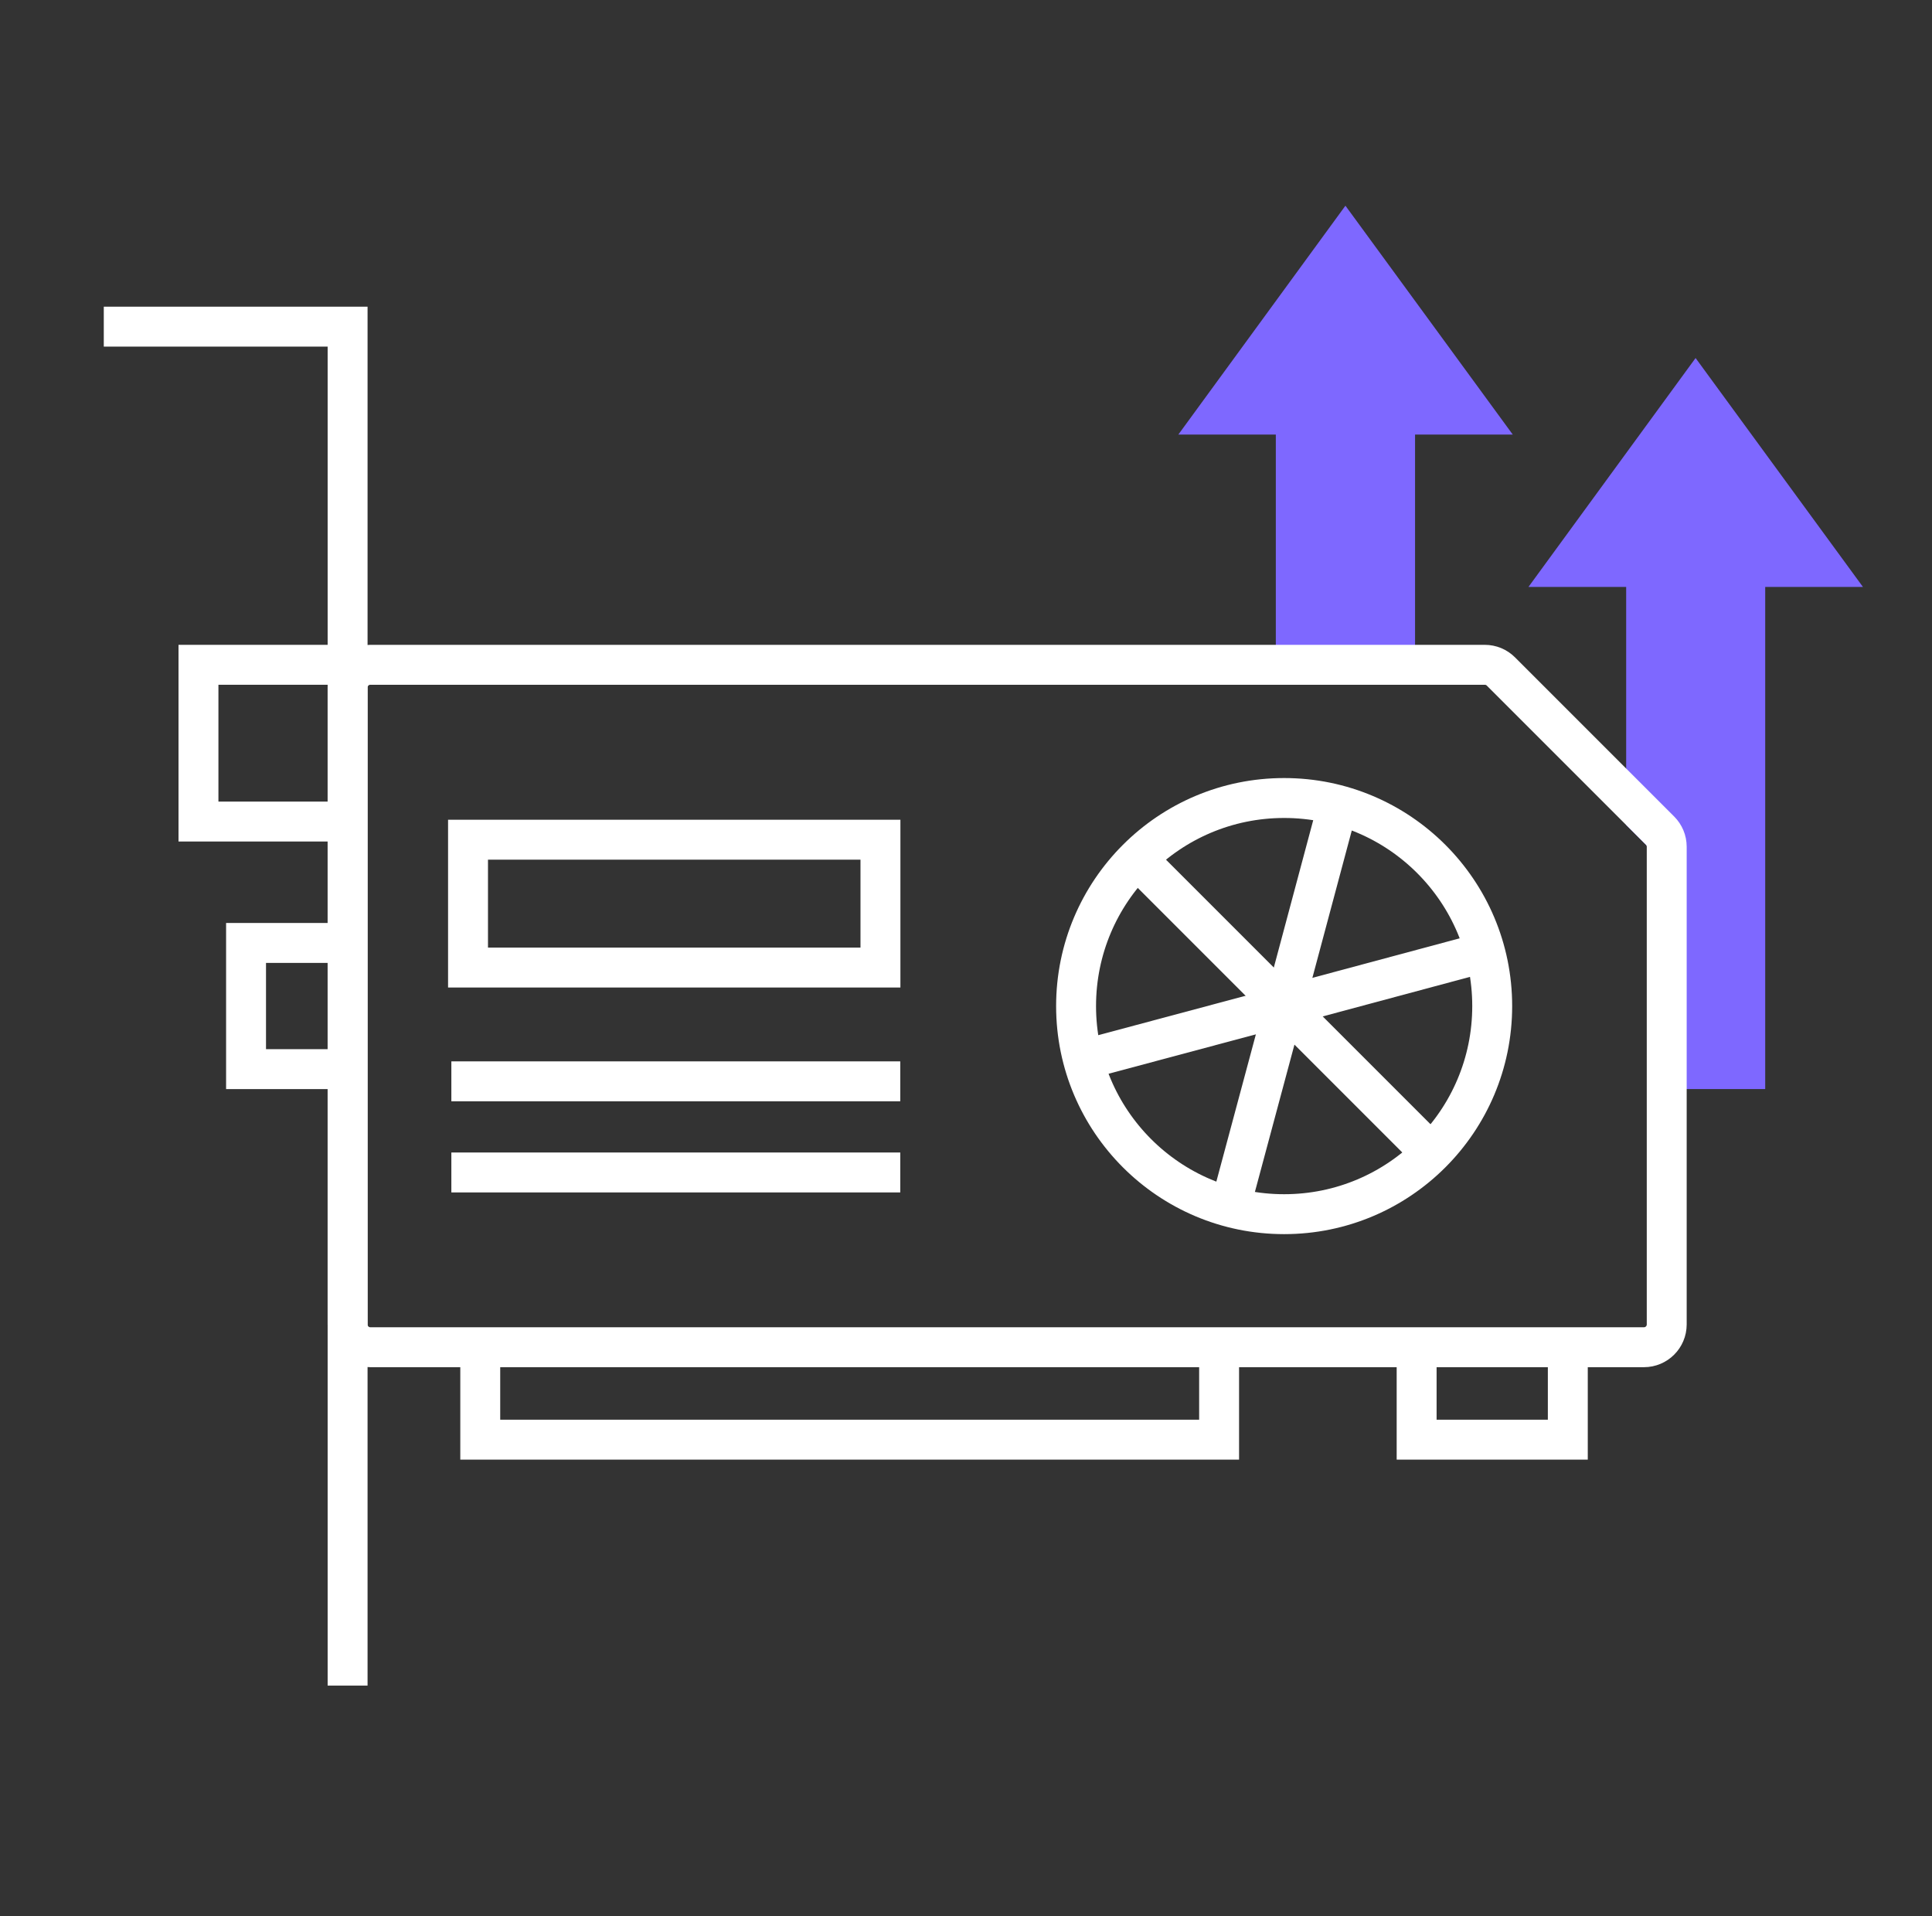
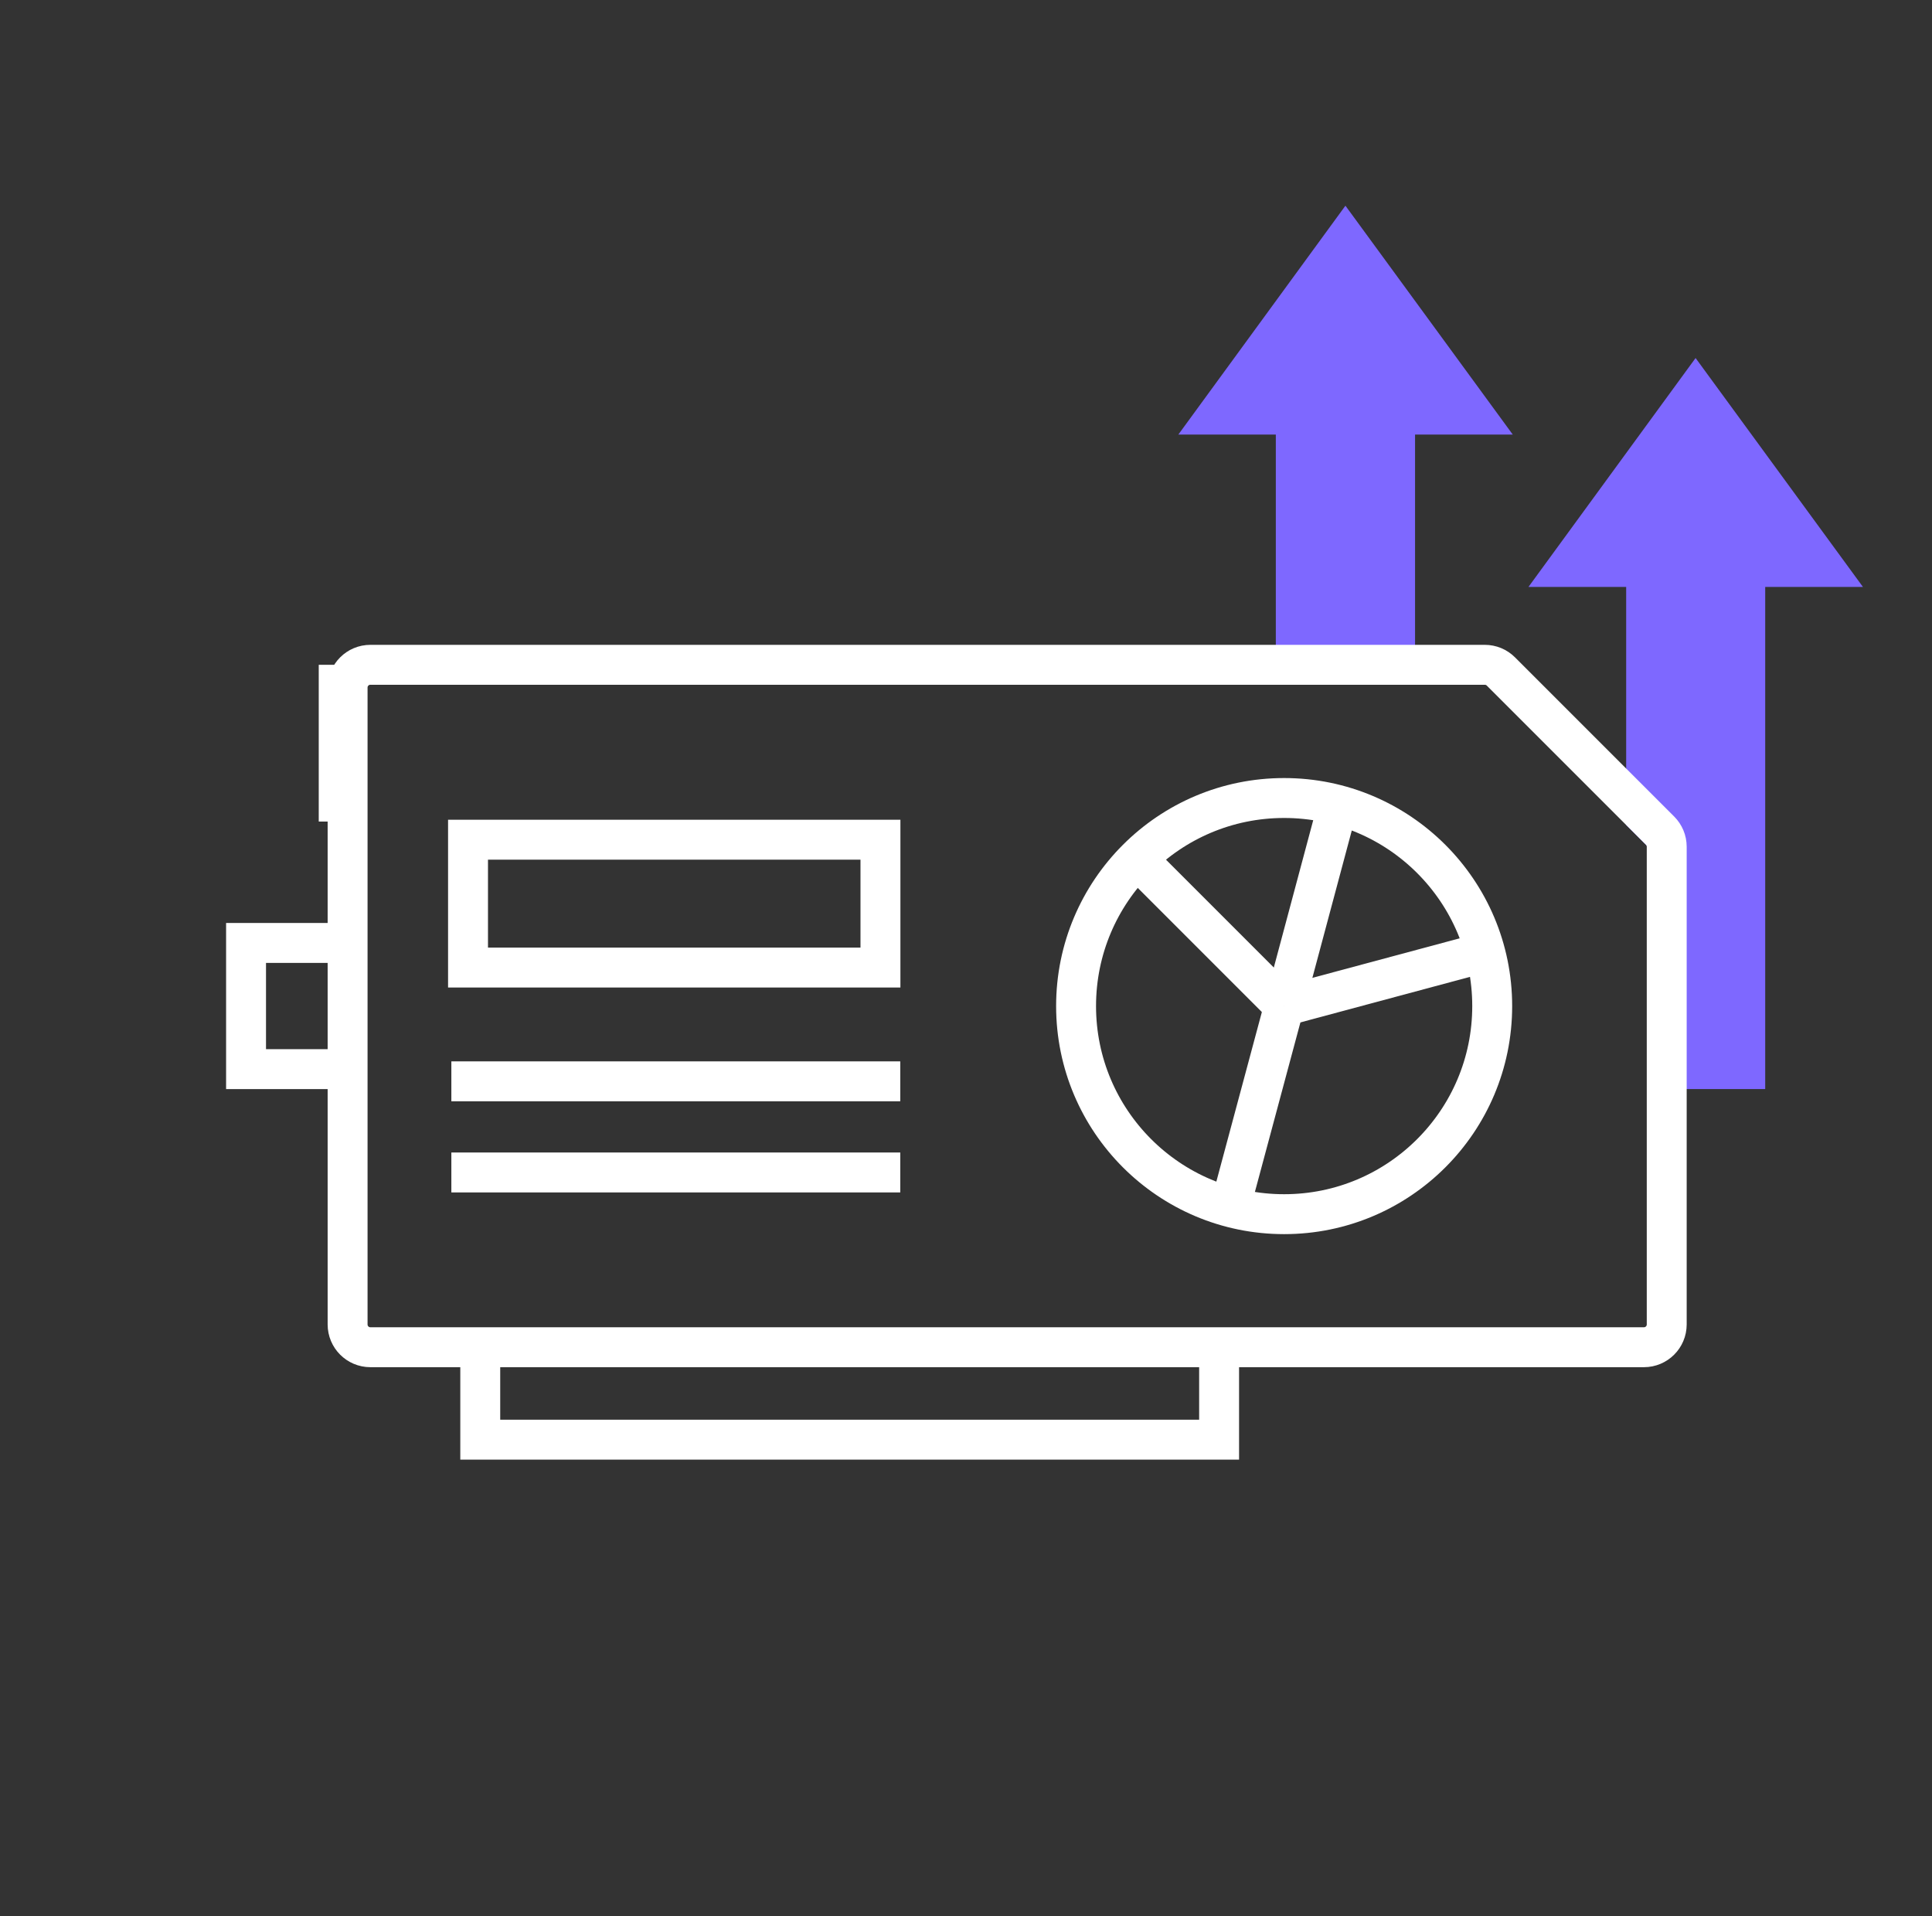
<svg xmlns="http://www.w3.org/2000/svg" width="121" height="120" viewBox="0 0 121 120" fill="none">
  <rect x="0" y="0" width="121" height="120" fill="#333333" stroke="none" />
  <path d="M114.212 35.504H109.304V66.949H104.395V53.037C104.395 52.654 104.244 52.294 103.978 52.028L103.096 51.146V35.504H98.188L106.194 24.539L114.212 35.504Z" fill="#7E68FF" stroke="#7E68FF" stroke-width="2.5" stroke-miterlimit="13.33" />
  <path d="M87.374 41.641V25.965H92.282L84.264 15L76.258 25.965H81.154V41.897" fill="#7E68FF" />
  <path d="M87.374 41.641V25.965H92.282L84.264 15L76.258 25.965H81.154V41.897" stroke="#7E68FF" stroke-width="2.5" stroke-miterlimit="13.33" />
-   <path d="M88.723 84.365V90.155H98.191V84.365" stroke="white" stroke-width="2.5" stroke-miterlimit="13.33" />
  <path d="M30.078 84.365V90.155H76.352V84.365" stroke="white" stroke-width="2.5" stroke-miterlimit="13.33" />
-   <path d="M21.213 51.447H12.43V41.631H21.213" stroke="white" stroke-width="2.5" stroke-miterlimit="13.33" />
+   <path d="M21.213 51.447V41.631H21.213" stroke="white" stroke-width="2.5" stroke-miterlimit="13.33" />
  <path d="M21.212 66.951H15.41V59.049H21.212" stroke="white" stroke-width="2.5" stroke-miterlimit="13.33" />
  <path d="M102.97 84.366H23.197C22.408 84.366 21.77 83.728 21.77 82.939V43.058C21.77 42.269 22.408 41.631 23.197 41.631H92.991C93.374 41.631 93.734 41.782 94.001 42.049L103.968 52.016C104.235 52.283 104.386 52.642 104.386 53.025V82.939C104.386 83.728 103.747 84.366 102.958 84.366H102.97Z" stroke="white" stroke-width="2.5" stroke-miterlimit="13.33" />
-   <path d="M6.5 20.455H21.77V105.554" stroke="white" stroke-width="2.5" stroke-miterlimit="13.33" />
  <path d="M55.142 52.584H29.312V60.59H55.142V52.584Z" stroke="white" stroke-width="2.5" stroke-miterlimit="13.33" />
  <path d="M28.268 67.715H56.383" stroke="white" stroke-width="2.5" stroke-miterlimit="13.33" />
  <path d="M28.268 73.422H56.383" stroke="white" stroke-width="2.5" stroke-miterlimit="13.33" />
  <path d="M80.425 76.034C87.622 76.034 93.456 70.2 93.456 63.003C93.456 55.807 87.622 49.973 80.425 49.973C73.228 49.973 67.394 55.807 67.394 63.003C67.394 70.2 73.228 76.034 80.425 76.034Z" stroke="white" stroke-width="2.5" stroke-miterlimit="13.33" />
-   <path d="M89.639 72.217L80.426 63.004" stroke="white" stroke-width="2.5" stroke-miterlimit="13.33" />
  <path d="M71.211 53.789L80.424 63.002" stroke="white" stroke-width="2.5" stroke-miterlimit="13.33" />
-   <path d="M67.848 66.369L80.426 63.004" stroke="white" stroke-width="2.5" stroke-miterlimit="13.33" />
  <path d="M93.004 59.627L80.426 63.004" stroke="white" stroke-width="2.5" stroke-miterlimit="13.33" />
  <path d="M83.791 50.426L80.426 63.004" stroke="white" stroke-width="2.5" stroke-miterlimit="13.33" />
  <path d="M77.047 75.582L80.424 63.004" stroke="white" stroke-width="2.5" stroke-miterlimit="13.33" />
</svg>